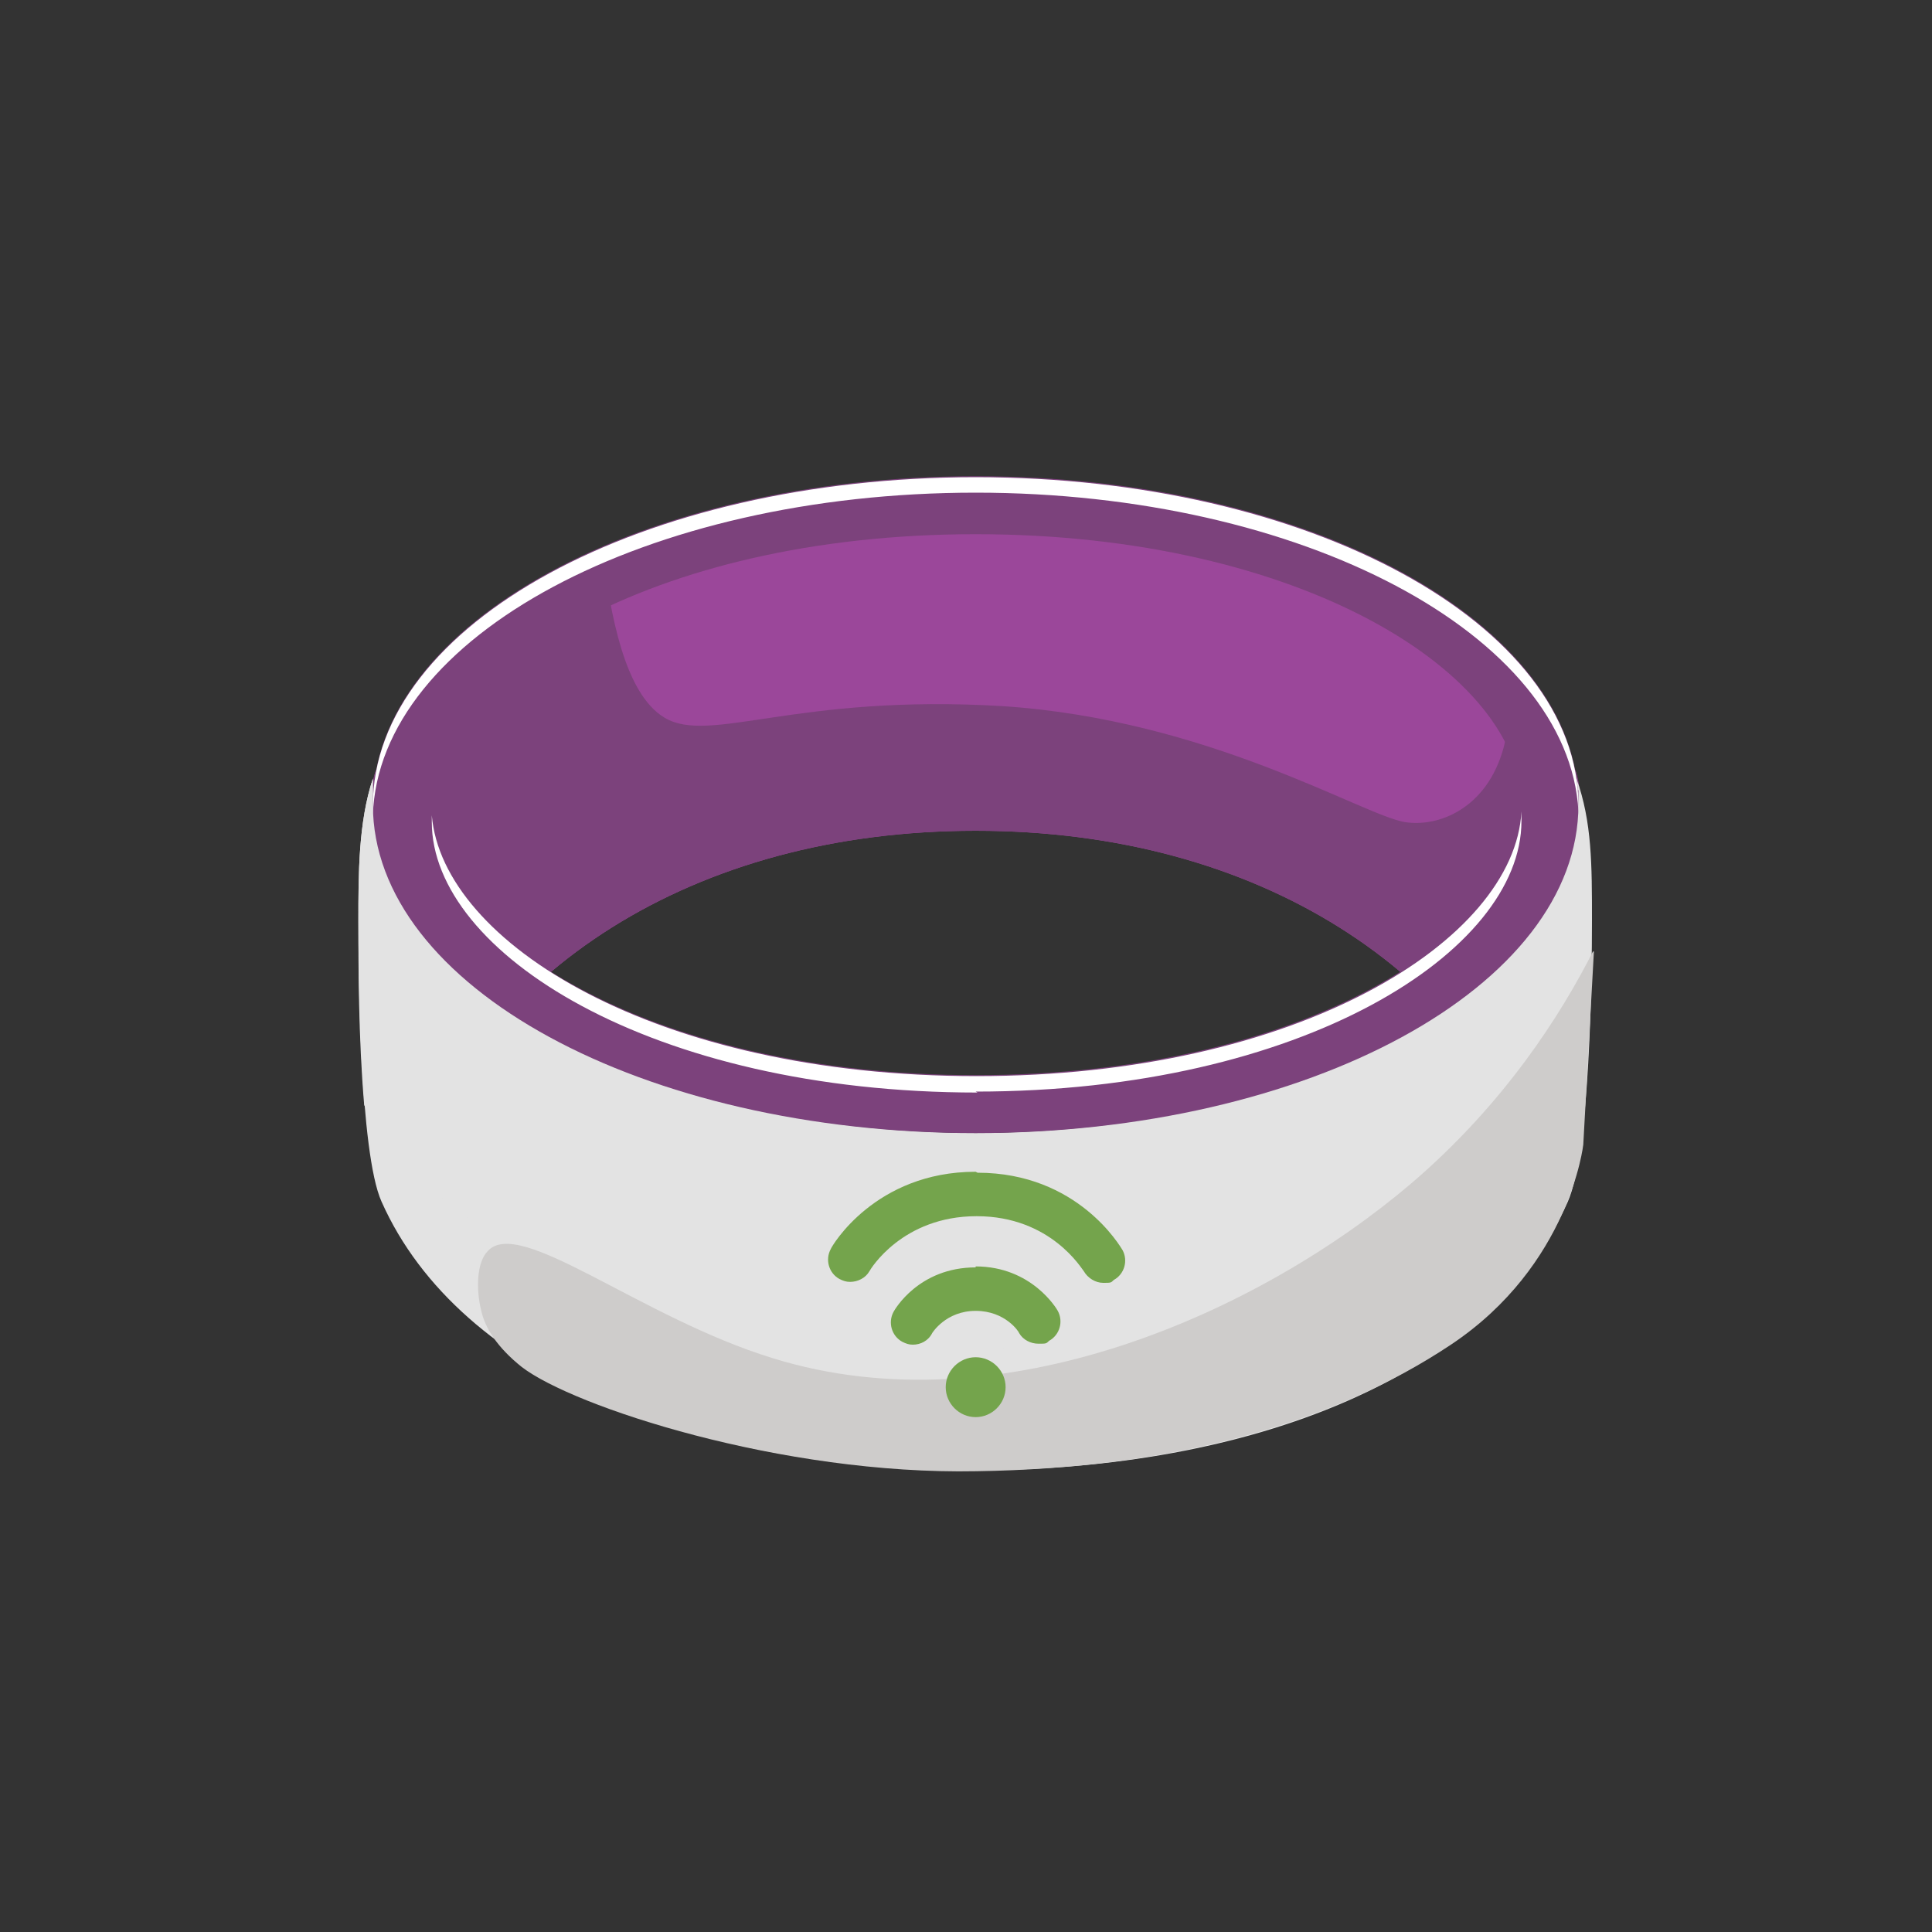
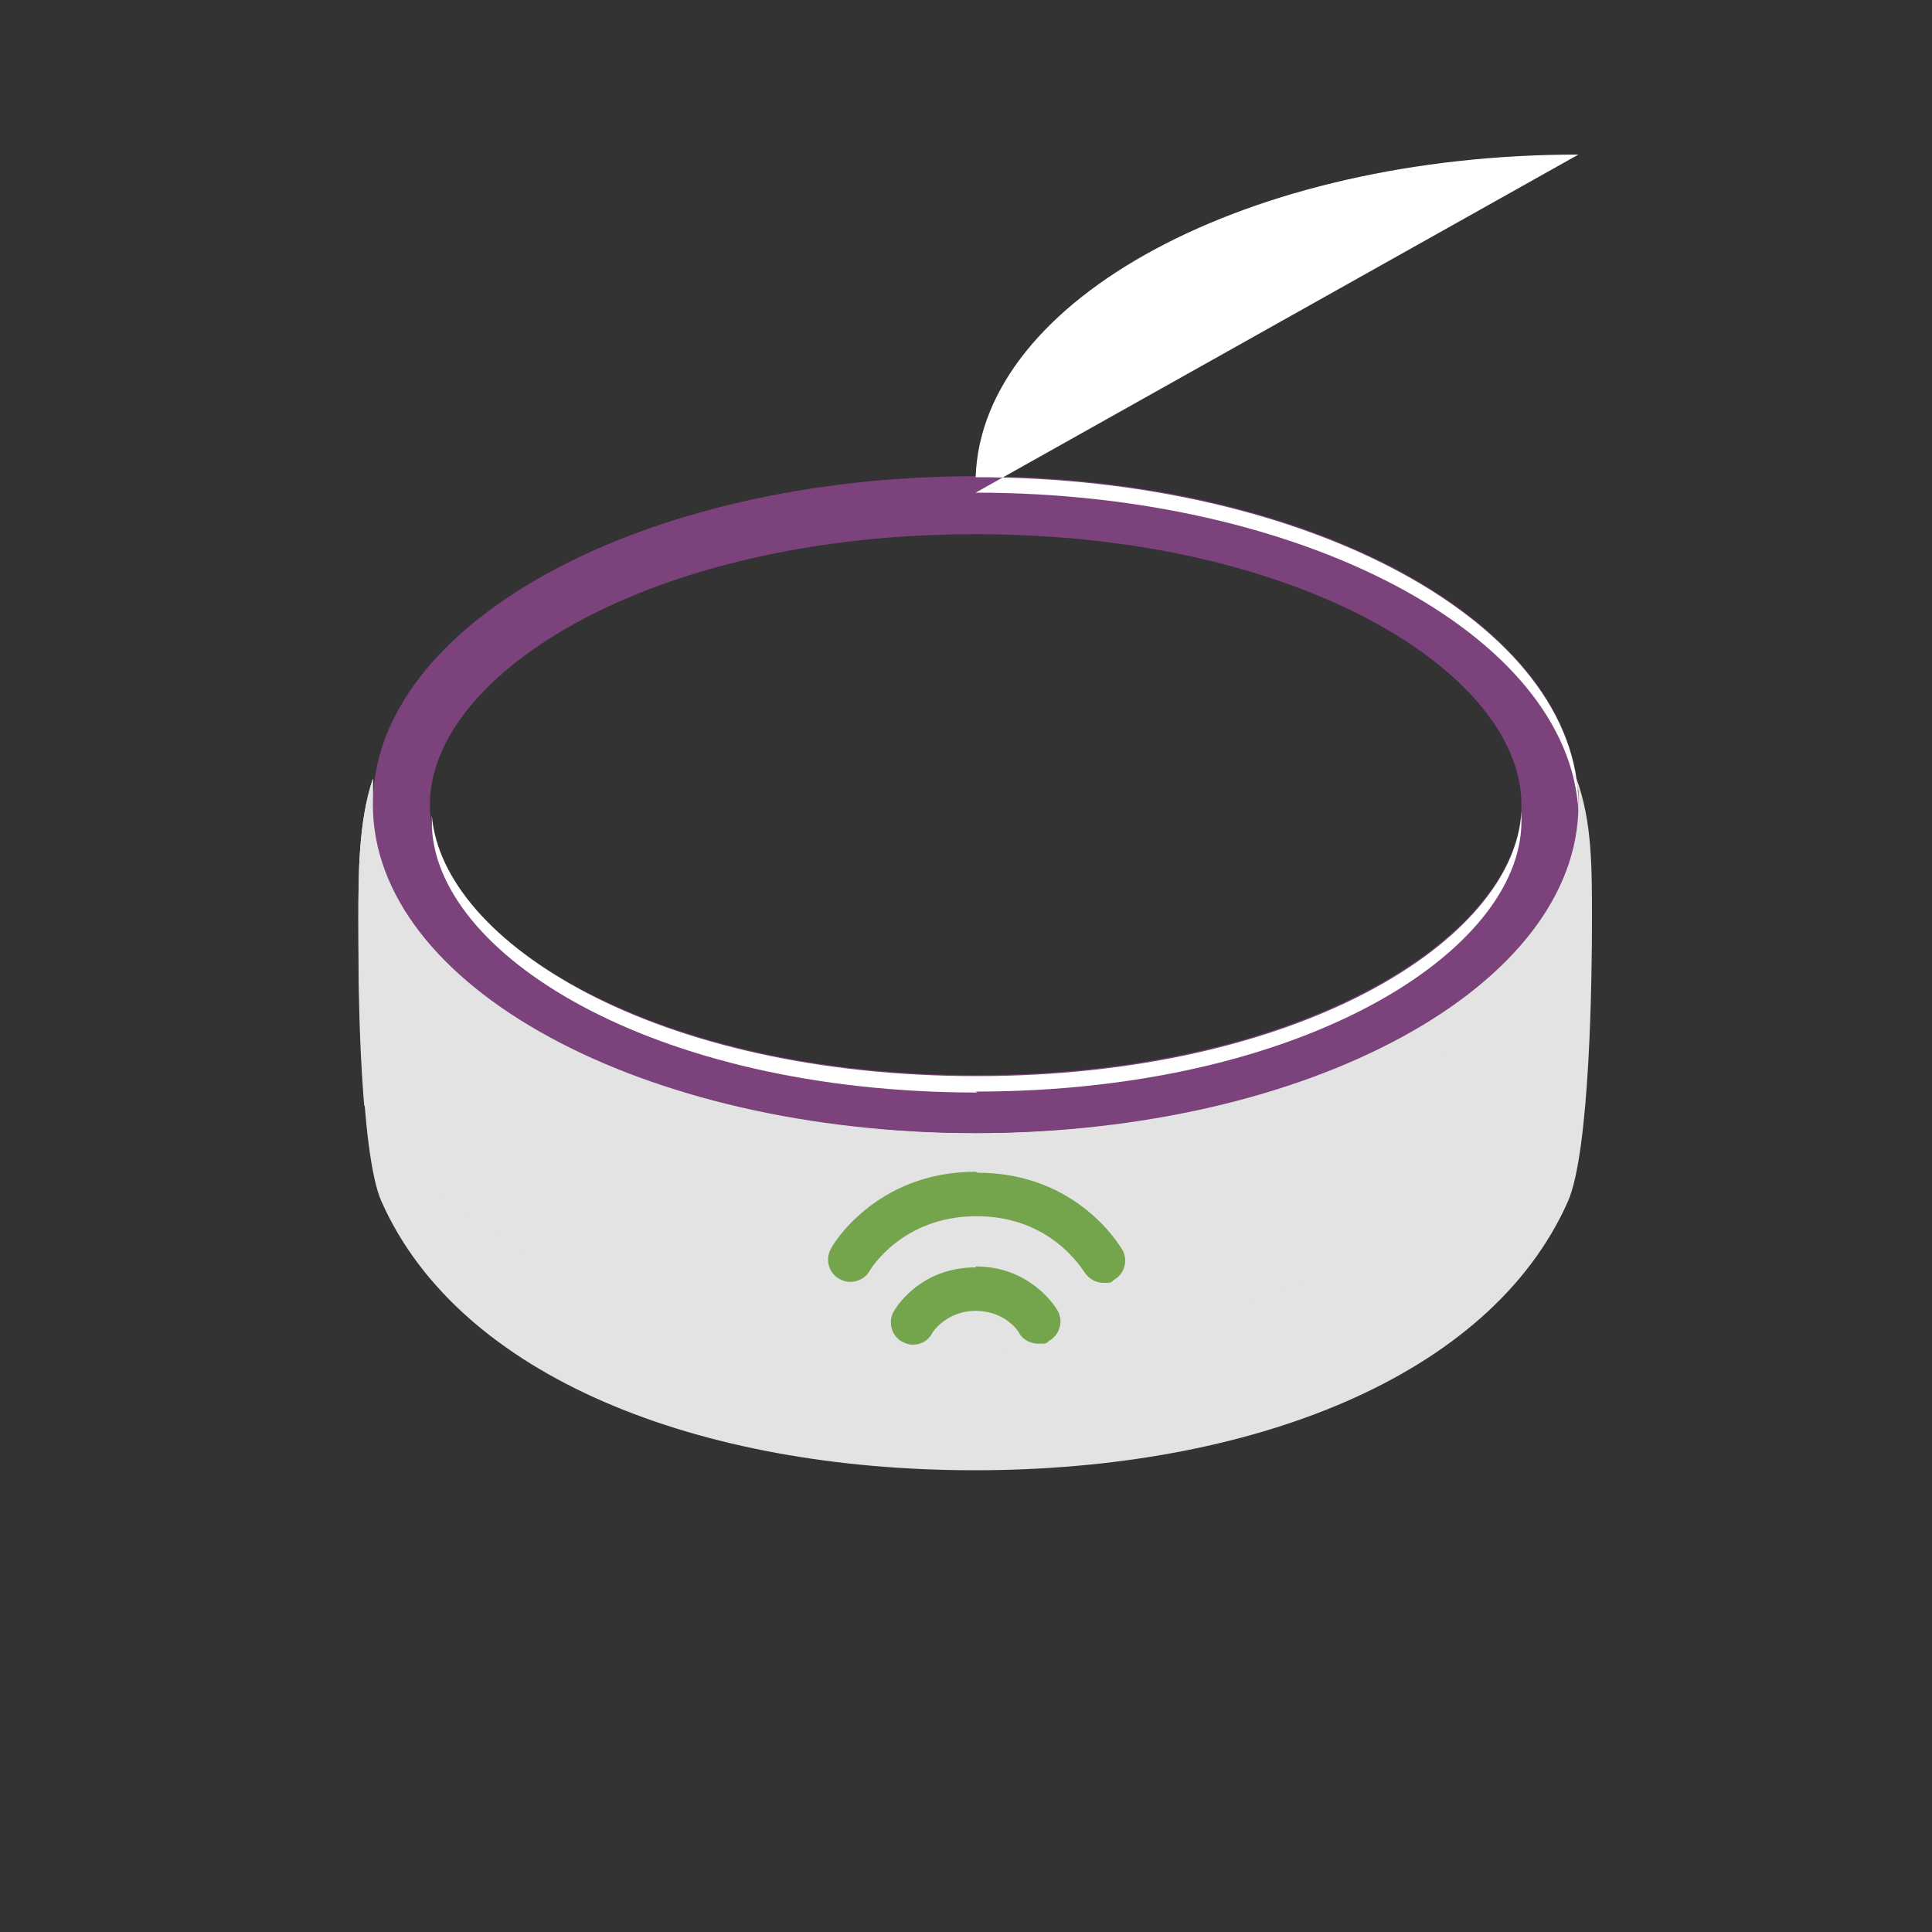
<svg xmlns="http://www.w3.org/2000/svg" id="altro" version="1.1" viewBox="0 0 200 200">
  <rect x="0" y="0" width="200" height="200" fill="#333333" stroke="none" />
  <defs>
    <style>
      .st0, .st1 {
        fill: #fff;
      }

      .st1, .st2, .st3 {
        isolation: isolate;
      }

      .st4 {
        fill: #9b479a;
      }

      .st5 {
        fill: #74a44c;
      }

      .st6 {
        fill: #7c427c;
      }

      .st3 {
        fill: #e3e3e3;
      }

      .st7 {
        fill: #cecccb;
      }
    </style>
  </defs>
-   <path class="st4" d="M41.8,122.3c7.9-21.7,29.8-36.3,59.2-36.3s0,0,0,0c0,0,0,0,0,0,29.4,0,51.3,14.6,59.2,36.3,1.7-4.7,3.2-24.6,3.2-29.6s.6-10.5-.3-12.9c-1.1-2.6-3-5.7-4.7-7.9-10.3-13.6-32-22.5-57.4-22.5s0,0,0,0h0c-25.5,0-47.1,8.9-57.4,22.5-1.7,2.3-3.7,5.3-4.7,7.9-.9,2.3-.3,7.7-.3,12.9s1.5,25,3.2,29.6Z" />
-   <path class="st6" d="M163.1,79.8c-1.1-2.6-3-5.7-4.7-7.9-.8-1-1.6-2-2.5-3,.3,3.1.3,6-.1,7.9-1.5,6.6-6.6,8.9-10.4,8.3-4.5-.8-20.3-10.6-41.6-12-21.4-1.3-30.3,4-35,1.2-4.2-2.5-5.6-10.9-6.4-16.9-7.9,3.8-14.4,8.7-18.8,14.5-1.7,2.3-3.7,5.3-4.7,7.9-.9,2.3-.3,7.7-.3,12.9s1.5,25,3.2,29.6c7.9-21.7,29.8-36.3,59.2-36.3s0,0,0,0c0,0,0,0,0,0,29.4,0,51.3,14.6,59.2,36.3,1.7-4.7,3.2-24.6,3.2-29.6s.6-10.5-.3-12.9Z" />
  <path class="st3" d="M163.4,81.8c0,19.6-27.9,35.5-62.4,35.5,0,0,0,0,0,0h0s0,0,0,0c-34.5,0-62.4-15.9-62.4-35.5s0-.8,0-1.2c-1.5,4.5-1.5,9.9-1.5,14.7s.1,24,2.4,29.1c8.1,18.2,32.9,27.8,61.4,27.8s0,0,0,0c0,0,0,0,0,0,28.5,0,53.3-9.6,61.4-27.8,2.3-5.2,2.5-23.3,2.5-29.1s0-10.2-1.6-14.7c0,.4,0,.8,0,1.2Z" />
  <path class="st3" d="M149.7,104c-11.4,8.1-29,13.3-48.7,13.3h0c-34.5,0-62.4-15.9-62.4-35.5s0-.8,0-1.2c-1.5,4.5-1.5,9.9-1.5,14.7s0,12,.6,19.1c1.5,2.5,8.9,17.3,39.4,22.8,36,6.4,55.1-1,65.4-10.2,5.9-5.3,7.2-15.3,7.1-23Z" />
  <path class="st6" d="M101,117.3c34.5,0,62.4-15.2,62.4-34s-27.9-34-62.4-34-62.4,15.2-62.4,34,27.9,34,62.4,34ZM101,55.3c33.8,0,56.5,14.5,56.5,28s-22.7,28-56.5,28-56.5-14.5-56.5-28,22.7-28,56.5-28Z" />
  <g class="st2">
-     <path class="st0" d="M101,51c33.8,0,61.4,14.7,62.4,33,0-.2,0-.4,0-.6,0-18.8-27.9-34-62.4-34s-62.4,15.2-62.4,34,0,.7,0,1c.6-18.5,28.3-33.4,62.4-33.4Z" />
+     <path class="st0" d="M101,51c33.8,0,61.4,14.7,62.4,33,0-.2,0-.4,0-.6,0-18.8-27.9-34-62.4-34c.6-18.5,28.3-33.4,62.4-33.4Z" />
    <path class="st1" d="M101,113c33.8,0,56.5-14.5,56.5-28s0-.7,0-1c-.7,13.4-23.2,27.4-56.4,27.4s-55.3-13.8-56.4-27c0,.2,0,.4,0,.7,0,13.5,22.7,28,56.5,28Z" />
  </g>
-   <path class="st7" d="M164.9,98.5c-3.3,6.5-9.1,15.7-18.8,24-15.5,13.2-42.3,25.5-66.1,18.1-13.7-4.2-26.2-14.7-29.5-11.1-1.2,1.2-1.2,4.1-.7,6.1.4,1.9,1.7,3.9,4.2,5.9,5.3,4.1,26.9,11.2,47.1,10.8,20.2-.3,36.8-4.9,49.1-13.1,12.3-8.2,13.7-20.7,13.7-20.7l1.1-20Z" />
  <g>
-     <path class="st5" d="M104.1,143.6c0,1.7-1.4,3.1-3.1,3.1s-3.1-1.4-3.1-3.1,1.4-3.1,3.1-3.1,3.1,1.4,3.1,3.1Z" />
    <g>
      <path class="st5" d="M101,131.2c-5.9,0-8.4,4.4-8.5,4.6-.6,1.1-.2,2.5.9,3.1.4.2.7.3,1.1.3.8,0,1.6-.4,2-1.2,0,0,1.4-2.3,4.5-2.3s4.5,2.2,4.5,2.3c.4.7,1.2,1.1,2,1.1s.8,0,1.1-.3c1.1-.6,1.5-2,.9-3.1-.1-.2-2.7-4.6-8.5-4.6Z" />
      <path class="st5" d="M101,121.3c-10.4,0-14.9,7.7-15,8-.6,1.1-.2,2.5.9,3.1.4.2.7.3,1.1.3.8,0,1.6-.4,2-1.1.1-.2,3.4-5.7,11.1-5.7s10.9,5.5,11.1,5.7c.4.7,1.2,1.2,2,1.2s.8,0,1.1-.3c1.1-.6,1.5-2,.9-3.1-.2-.3-4.6-8-15-8Z" />
    </g>
  </g>
</svg>